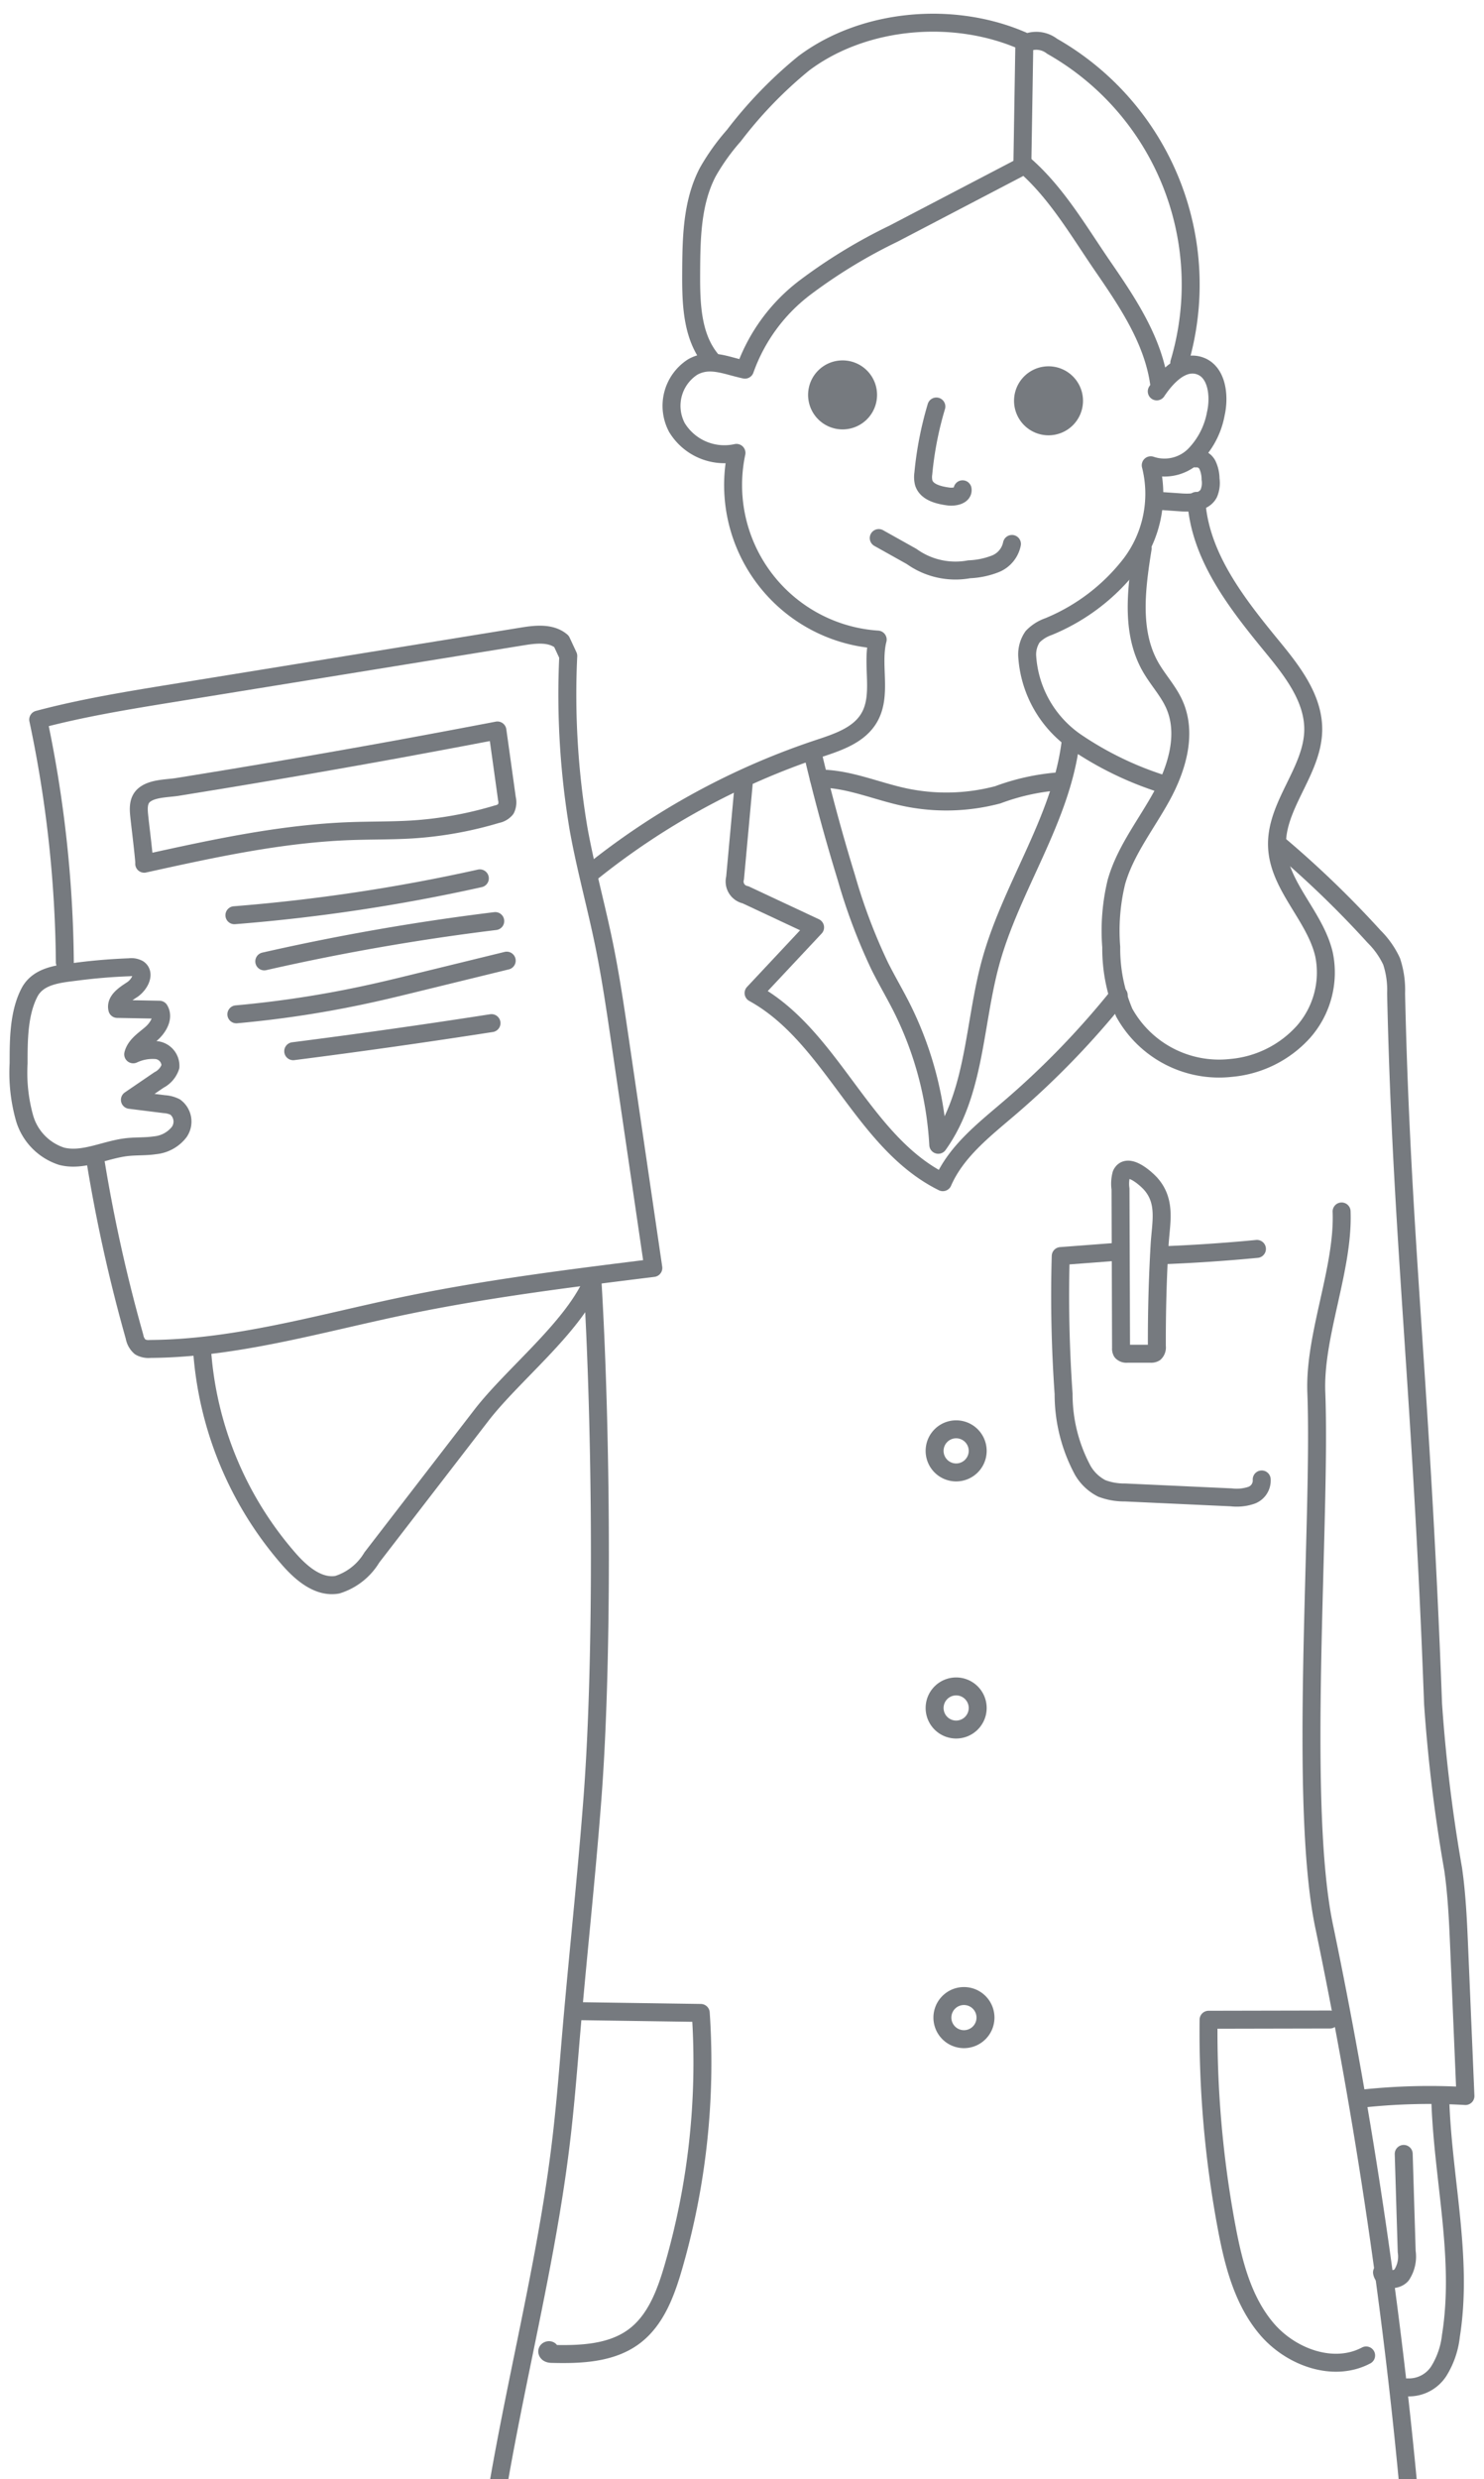
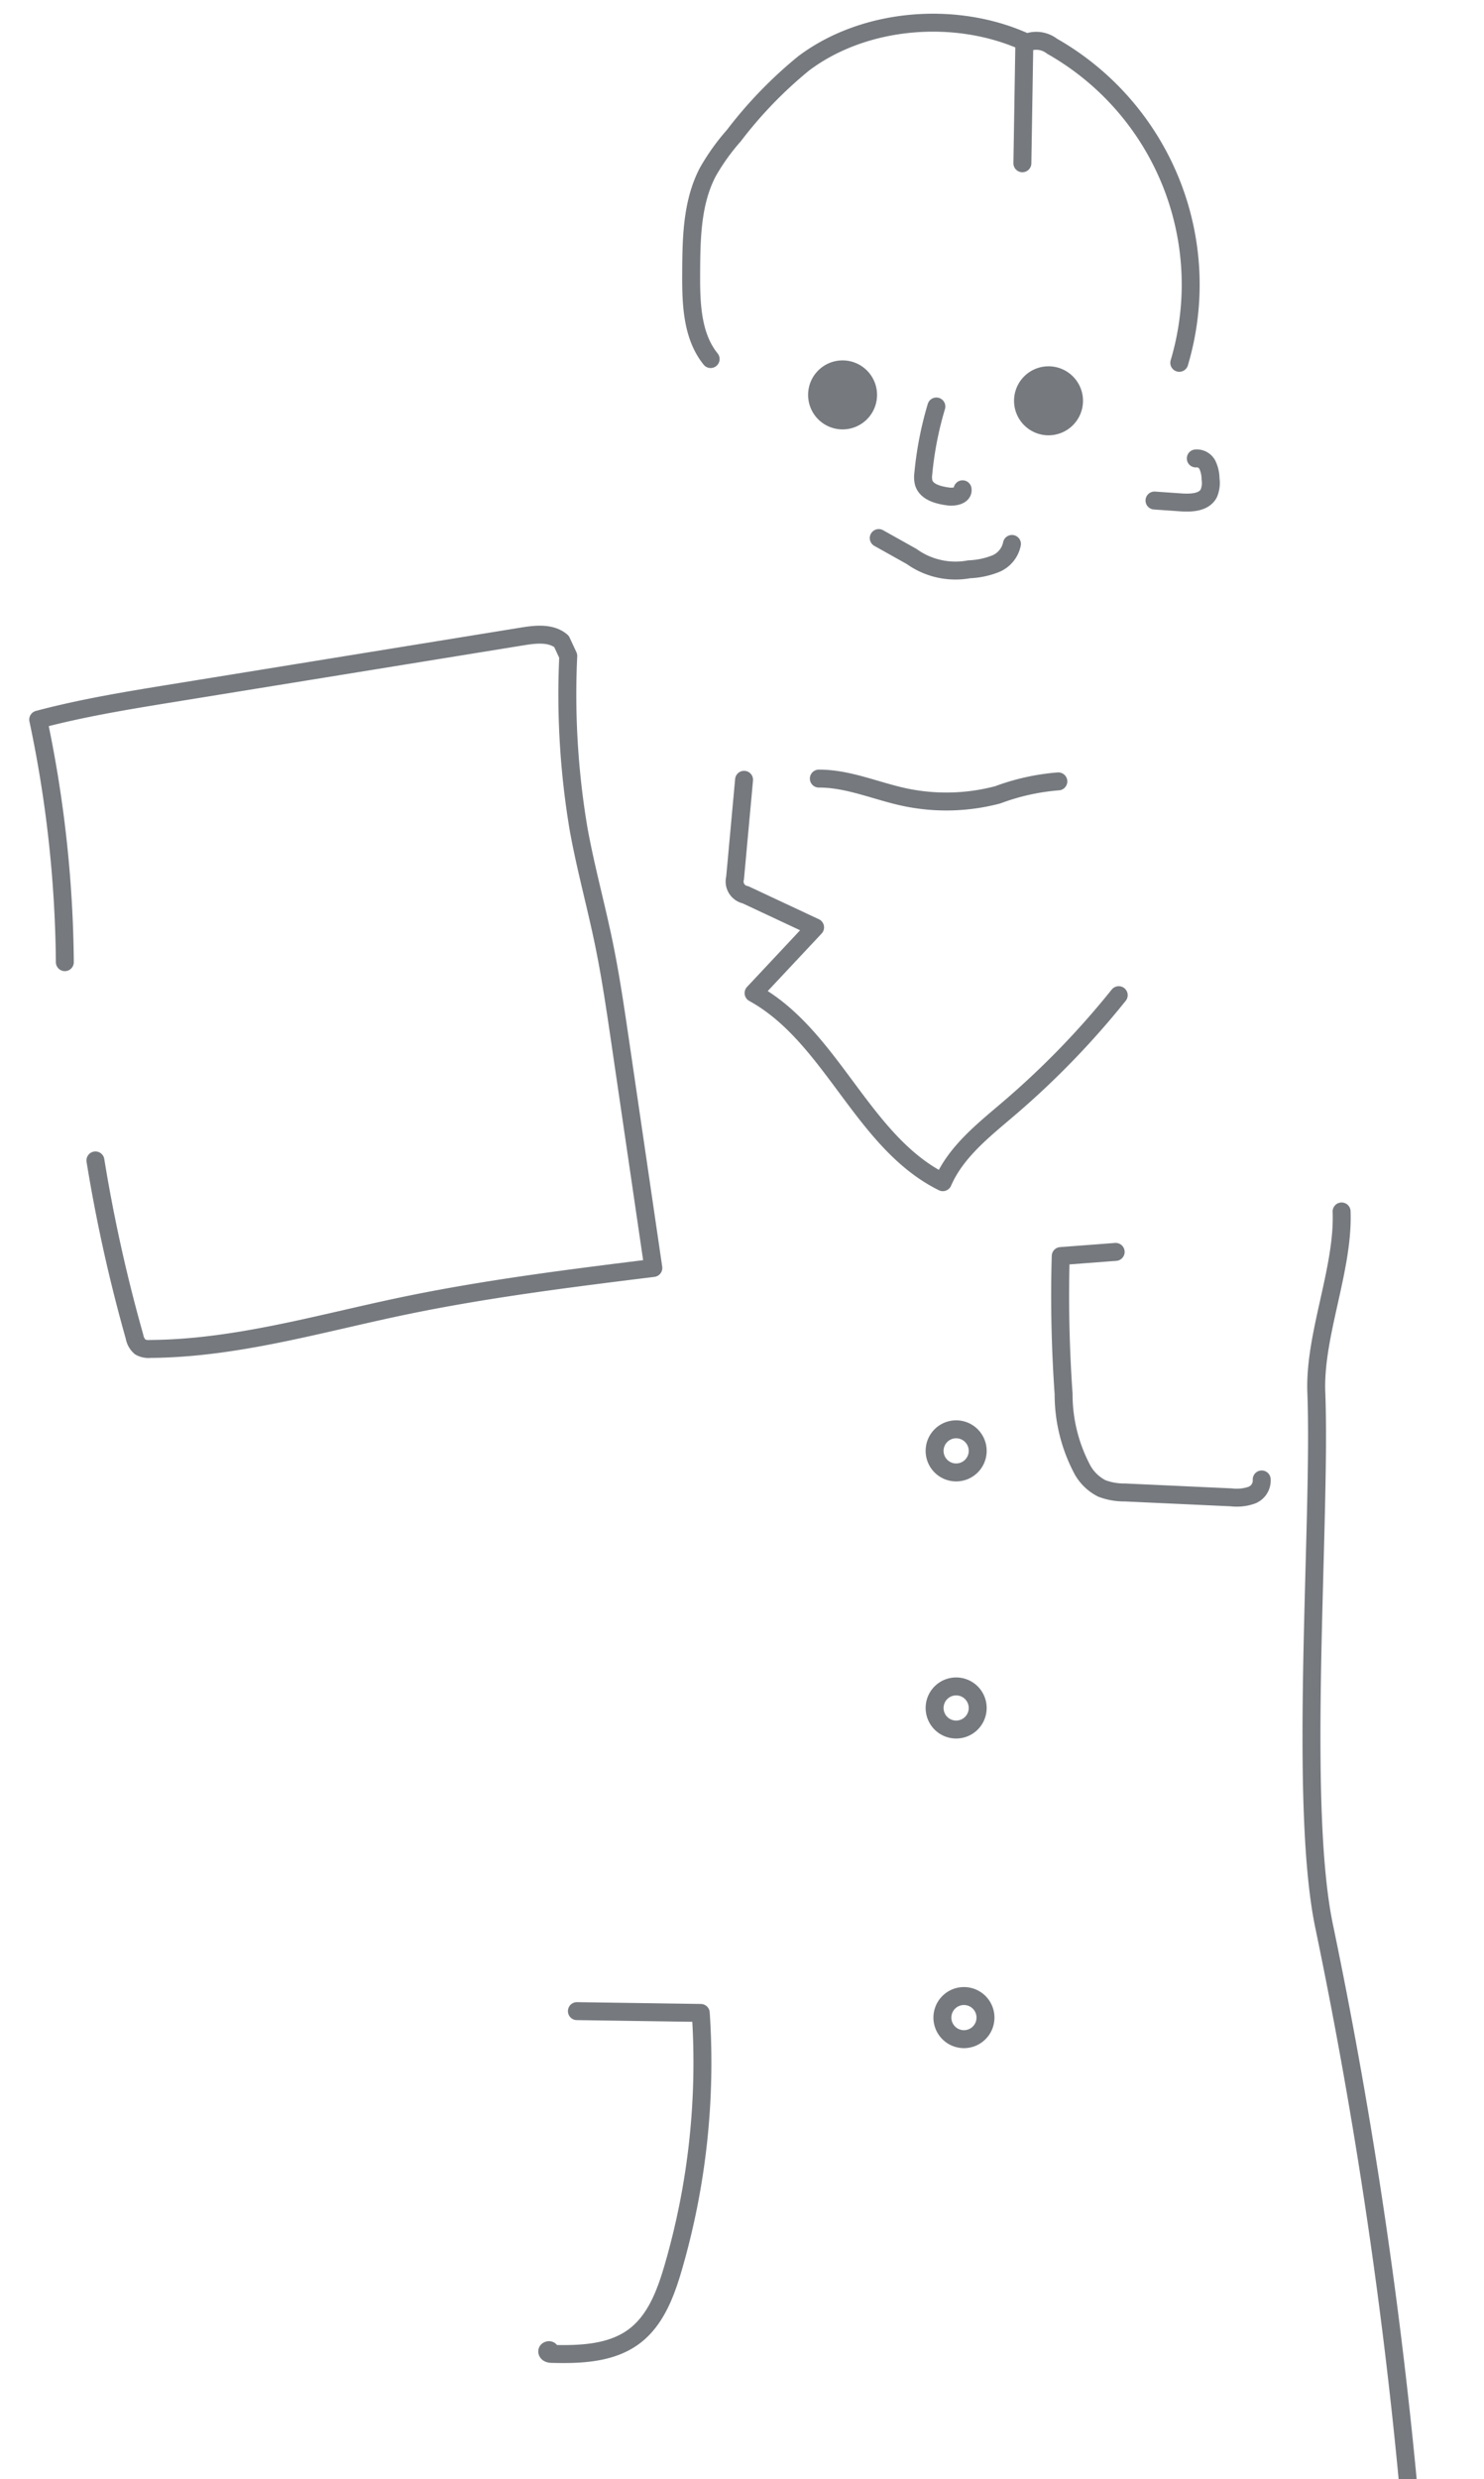
<svg xmlns="http://www.w3.org/2000/svg" height="207" width="124">
  <clipPath id="a">
-     <path d="M186 13459h124v207H186z" />
+     <path d="M186 13459h124v207H186" />
  </clipPath>
  <g clip-path="url(#a)" transform="translate(-186 -13459)">
    <g opacity=".6" stroke="#1a2229" stroke-linecap="round" stroke-linejoin="round" stroke-width="1.5">
-       <path d="M235.438 13531.83a61.028 61.028 0 0118.943-10.322c1.6-.53 3.358-1.1 4.224-2.545 1.146-1.909.184-4.4.733-6.563a12.93 12.93 0 01-11.8-15.586 4.64 4.64 0 01-4.972-2.112 3.855 3.855 0 011.308-5.055c1.432-.806 2.764-.126 4.371.217a14.813 14.813 0 015.035-6.865 44.171 44.171 0 017.366-4.483l10.979-5.733c2.673 2.333 4.513 5.53 6.522 8.454 2.1 3.052 4.257 6.259 4.727 9.933m-.218.509c.818-1.231 2.1-2.579 3.515-2.161 1.515.447 1.768 2.508 1.416 4.048a6.655 6.655 0 01-1.791 3.45 3.554 3.554 0 01-3.643.832 9.692 9.692 0 01-1.681 8.252 16.69 16.69 0 01-6.863 5.219 3.374 3.374 0 00-1.325.843 2.6 2.6 0 00-.449 1.677 9.411 9.411 0 004.03 7.086 27.852 27.852 0 007.585 3.629" fill="none" />
      <path d="M271.428 13472.631l.166-10.161c-5.783-2.593-13.379-1.986-18.444 1.824a35.733 35.733 0 00-5.827 6.024 18.093 18.093 0 00-2.18 3.047c-1.331 2.542-1.376 5.537-1.391 8.406-.013 2.514.047 5.251 1.627 7.207m26.478-26.442a2.147 2.147 0 012.05.323 22.882 22.882 0 0110.631 26.434m-20.297 3.648a28.949 28.949 0 00-1.089 5.581 2.079 2.079 0 00.024.756c.225.811 1.231 1.063 2.065 1.175.515.069 1.269-.086 1.19-.6m-7.005 4.072l2.747 1.537a6.288 6.288 0 004.808 1.071 6.715 6.715 0 002.194-.458 2.277 2.277 0 001.381-1.659" fill="none" />
      <path d="M271.482 13492.464a2.131 2.131 0 102.13-2.13 2.13 2.13 0 00-2.13 2.13zm-17.209-.493a2.131 2.131 0 102.13-2.13 2.13 2.13 0 00-2.13 2.13z" fill="#1a2229" />
      <g fill="none">
        <path d="M248.173 13524.109l-.752 8.2a1.13 1.13 0 00.871 1.4l5.815 2.722-5.14 5.484c6.586 3.625 9.073 12.457 15.813 15.789 1.117-2.57 3.44-4.369 5.57-6.191a70.08 70.08 0 009.128-9.422m6.44-44.814a.992.992 0 01.978.556 2.762 2.762 0 01.255 1.164 2.214 2.214 0 01-.153 1.207c-.411.761-1.468.8-2.33.741l-2.2-.154" />
-         <path d="M285.966 13500.821c.3 4.672 3.422 8.617 6.393 12.236 1.664 2.027 3.413 4.3 3.372 6.918-.052 3.41-3.139 6.259-3.026 9.668.109 3.317 3.18 5.815 3.927 9.048a7.493 7.493 0 01-1.714 6.457 9.231 9.231 0 01-6.06 3.017 9.055 9.055 0 01-8.92-4.617 13.661 13.661 0 01-1.085-5.475 17.249 17.249 0 01.43-5.428c.733-2.59 2.46-4.763 3.76-7.119s2.18-5.251 1.085-7.71c-.506-1.136-1.387-2.062-2-3.144-1.662-2.931-1.18-6.557-.649-9.884m-27.551 17.213q1.231 5.2 2.8 10.3a47.574 47.574 0 002.79 7.382c.575 1.149 1.23 2.257 1.809 3.4a29.154 29.154 0 013.073 11.5c3.1-4.32 2.965-10.079 4.366-15.207 1.725-6.316 5.882-11.9 6.688-18.4" />
        <path d="M254.421 13524.008c2.442-.01 4.751 1.029 7.139 1.542a16.815 16.815 0 007.813-.188 18.614 18.614 0 015.059-1.121m-83.014 15.093a101.379 101.379 0 00-2.225-20.252c3.72-.989 7.527-1.607 11.327-2.223l29.131-4.722c1.119-.182 2.4-.322 3.263.411l.569 1.221a67.591 67.591 0 00.854 14.4c.574 3.21 1.45 6.357 2.11 9.55.567 2.743.973 5.516 1.38 8.288l2.764 18.86c-7.035.872-14.08 1.746-21.018 3.2-6.973 1.461-13.9 3.516-21.028 3.561a1.426 1.426 0 01-.832-.168 1.452 1.452 0 01-.472-.851 131.782 131.782 0 01-3.268-14.72" />
-         <path d="M227.563 13519.99q.4 2.84.792 5.68a1.275 1.275 0 01-.086.876 1.254 1.254 0 01-.735.431 31.588 31.588 0 01-7.132 1.28c-1.672.1-3.349.074-5.025.132-5.852.2-11.61 1.466-17.328 2.726.06-.013-.349-3.359-.381-3.667-.072-.7-.226-1.565.391-2.073.69-.569 1.925-.537 2.761-.671l3.691-.6q7.381-1.218 14.74-2.556 4.159-.764 8.312-1.558zm-21.977 15.426a147.977 147.977 0 0020.509-3.079m-18.013 6.932a192.1 192.1 0 0119.3-3.364m-21.632 7.785a88.889 88.889 0 0011.1-1.708c1.381-.3 2.754-.638 4.128-.974l7.362-1.8m-17.839 7.562q8.3-1.059 16.568-2.345m-30.251-4.665a1.215 1.215 0 01.75.137c.592.412.066 1.35-.54 1.743s-1.394.9-1.228 1.6l3.522.065c.4.662-.109 1.507-.693 2.012s-1.314.961-1.5 1.712a3.843 3.843 0 011.95-.351 1.323 1.323 0 011.163 1.379 1.941 1.941 0 01-.96 1.116l-2.428 1.657 2.875.36a2.341 2.341 0 01.91.241 1.516 1.516 0 01.329 2.094 2.9 2.9 0 01-2.027 1.1c-.783.117-1.583.065-2.369.157-1.828.216-3.632 1.209-5.418.761a4.745 4.745 0 01-3.1-3.182 14.007 14.007 0 01-.5-4.578c0-1.9 0-4.152.9-5.9.758-1.473 2.574-1.577 4.032-1.768q2.156-.276 4.332-.355zm85.846 31.65a.63.63 0 01-.183.55.619.619 0 01-.35.069h-1.932a.544.544 0 01-.462-.152.534.534 0 01-.065-.312l-.025-7.607-.013-3.763-.007-1.922a3.092 3.092 0 01.071-1.23c.49-1.062 2.072.366 2.471.821 1.306 1.492.831 3.241.725 5.071q-.246 4.229-.23 8.475zm8.363-8.134q-4.083.39-8.183.542" />
        <path d="M279.222 13563.526l-4.591.348q-.163 5.756.241 11.509a13.4 13.4 0 001.607 6.391 3.861 3.861 0 001.587 1.5 5.3 5.3 0 001.948.338l8.872.408a3.826 3.826 0 001.679-.173 1.311 1.311 0 00.86-1.322m-27.331-2.386a1.8 1.8 0 101.8-1.8 1.8 1.8 0 00-1.8 1.8zm0 21.467a1.8 1.8 0 101.8-1.8 1.8 1.8 0 00-1.8 1.8zm.651 25.851a1.8 1.8 0 101.8-1.8 1.8 1.8 0 00-1.8 1.8zm33.357-67.308c.184 4.793-2.3 10.327-2.113 15.12.41 10.667-1.527 34.1.65 44.547a423.111 423.111 0 018.49 67.992" />
-         <path d="M292.982 13529.631a83.809 83.809 0 017.836 7.569 7.16 7.16 0 011.462 2.074 7.582 7.582 0 01.376 2.666c.443 20.342 2.113 32.841 3.089 59.341a132.76 132.76 0 001.679 13.786c.318 2.223.413 4.472.508 6.716l.517 12.222a52.054 52.054 0 00-8.708.225m-96.863-62.602a29.635 29.635 0 007.289 17.578c1.046 1.185 2.451 2.376 4.009 2.111a5.144 5.144 0 002.894-2.277l9.149-11.864c2.606-3.38 7.58-7.264 9.29-11.175.727 12.061.913 31.035 0 43.084-.522 6.891-1.289 13.768-1.861 20.654-.23 2.763-.459 5.528-.794 8.279-2 16.456-7.763 32.6-6.738 49.146-.288.416.076 1.026.507 1.291a2.824 2.824 0 001.47.286l33.108.388c3.843-5.947 4.473-13.377 4.513-20.457 1.143 1.977.828 4.426.932 6.707.157 3.428 1.331 6.716 2.493 9.945.518 1.437 1.145 3 2.506 3.7a6.106 6.106 0 002.815.439l27.467-.085a4.793 4.793 0 002-.292 1.639 1.639 0 001.031-1.6m-1.667-48.647l.25 8.16a2.786 2.786 0 01-.433 1.956c-.45.515-1.513.45-1.63-.225m4.876-14.281c.221 6.546 1.915 13.11.882 19.578a7.014 7.014 0 01-1 2.928 2.966 2.966 0 01-2.635 1.375m-6.475-30.714l-10.141.021a88.738 88.738 0 001.5 17.277c.569 3.043 1.359 6.182 3.366 8.539s5.565 3.662 8.3 2.213" />
        <path d="M234.204 13626.917l10.349.151a61.222 61.222 0 01-2.305 21.271c-.626 2.144-1.461 4.382-3.245 5.724-1.918 1.442-4.5 1.534-6.9 1.472-.149 0-.336-.036-.374-.18s.276-.182.215-.046m6.907 33.774a67.129 67.129 0 00.063 11.861m54.771-11.219l-.165 12.843a4.583 4.583 0 01-2.979.609l-51.366-1.269-.267-.8m12.163 1.544q.463 12.878 1.96 25.69m28.551-25.204a95.531 95.531 0 01-1.63 16.889c-.268 1.226-.584 2.441-.849 3.668a45.2 45.2 0 00-.886 6.1m-12.021-26.982l-.3 25.93" />
      </g>
    </g>
  </g>
</svg>